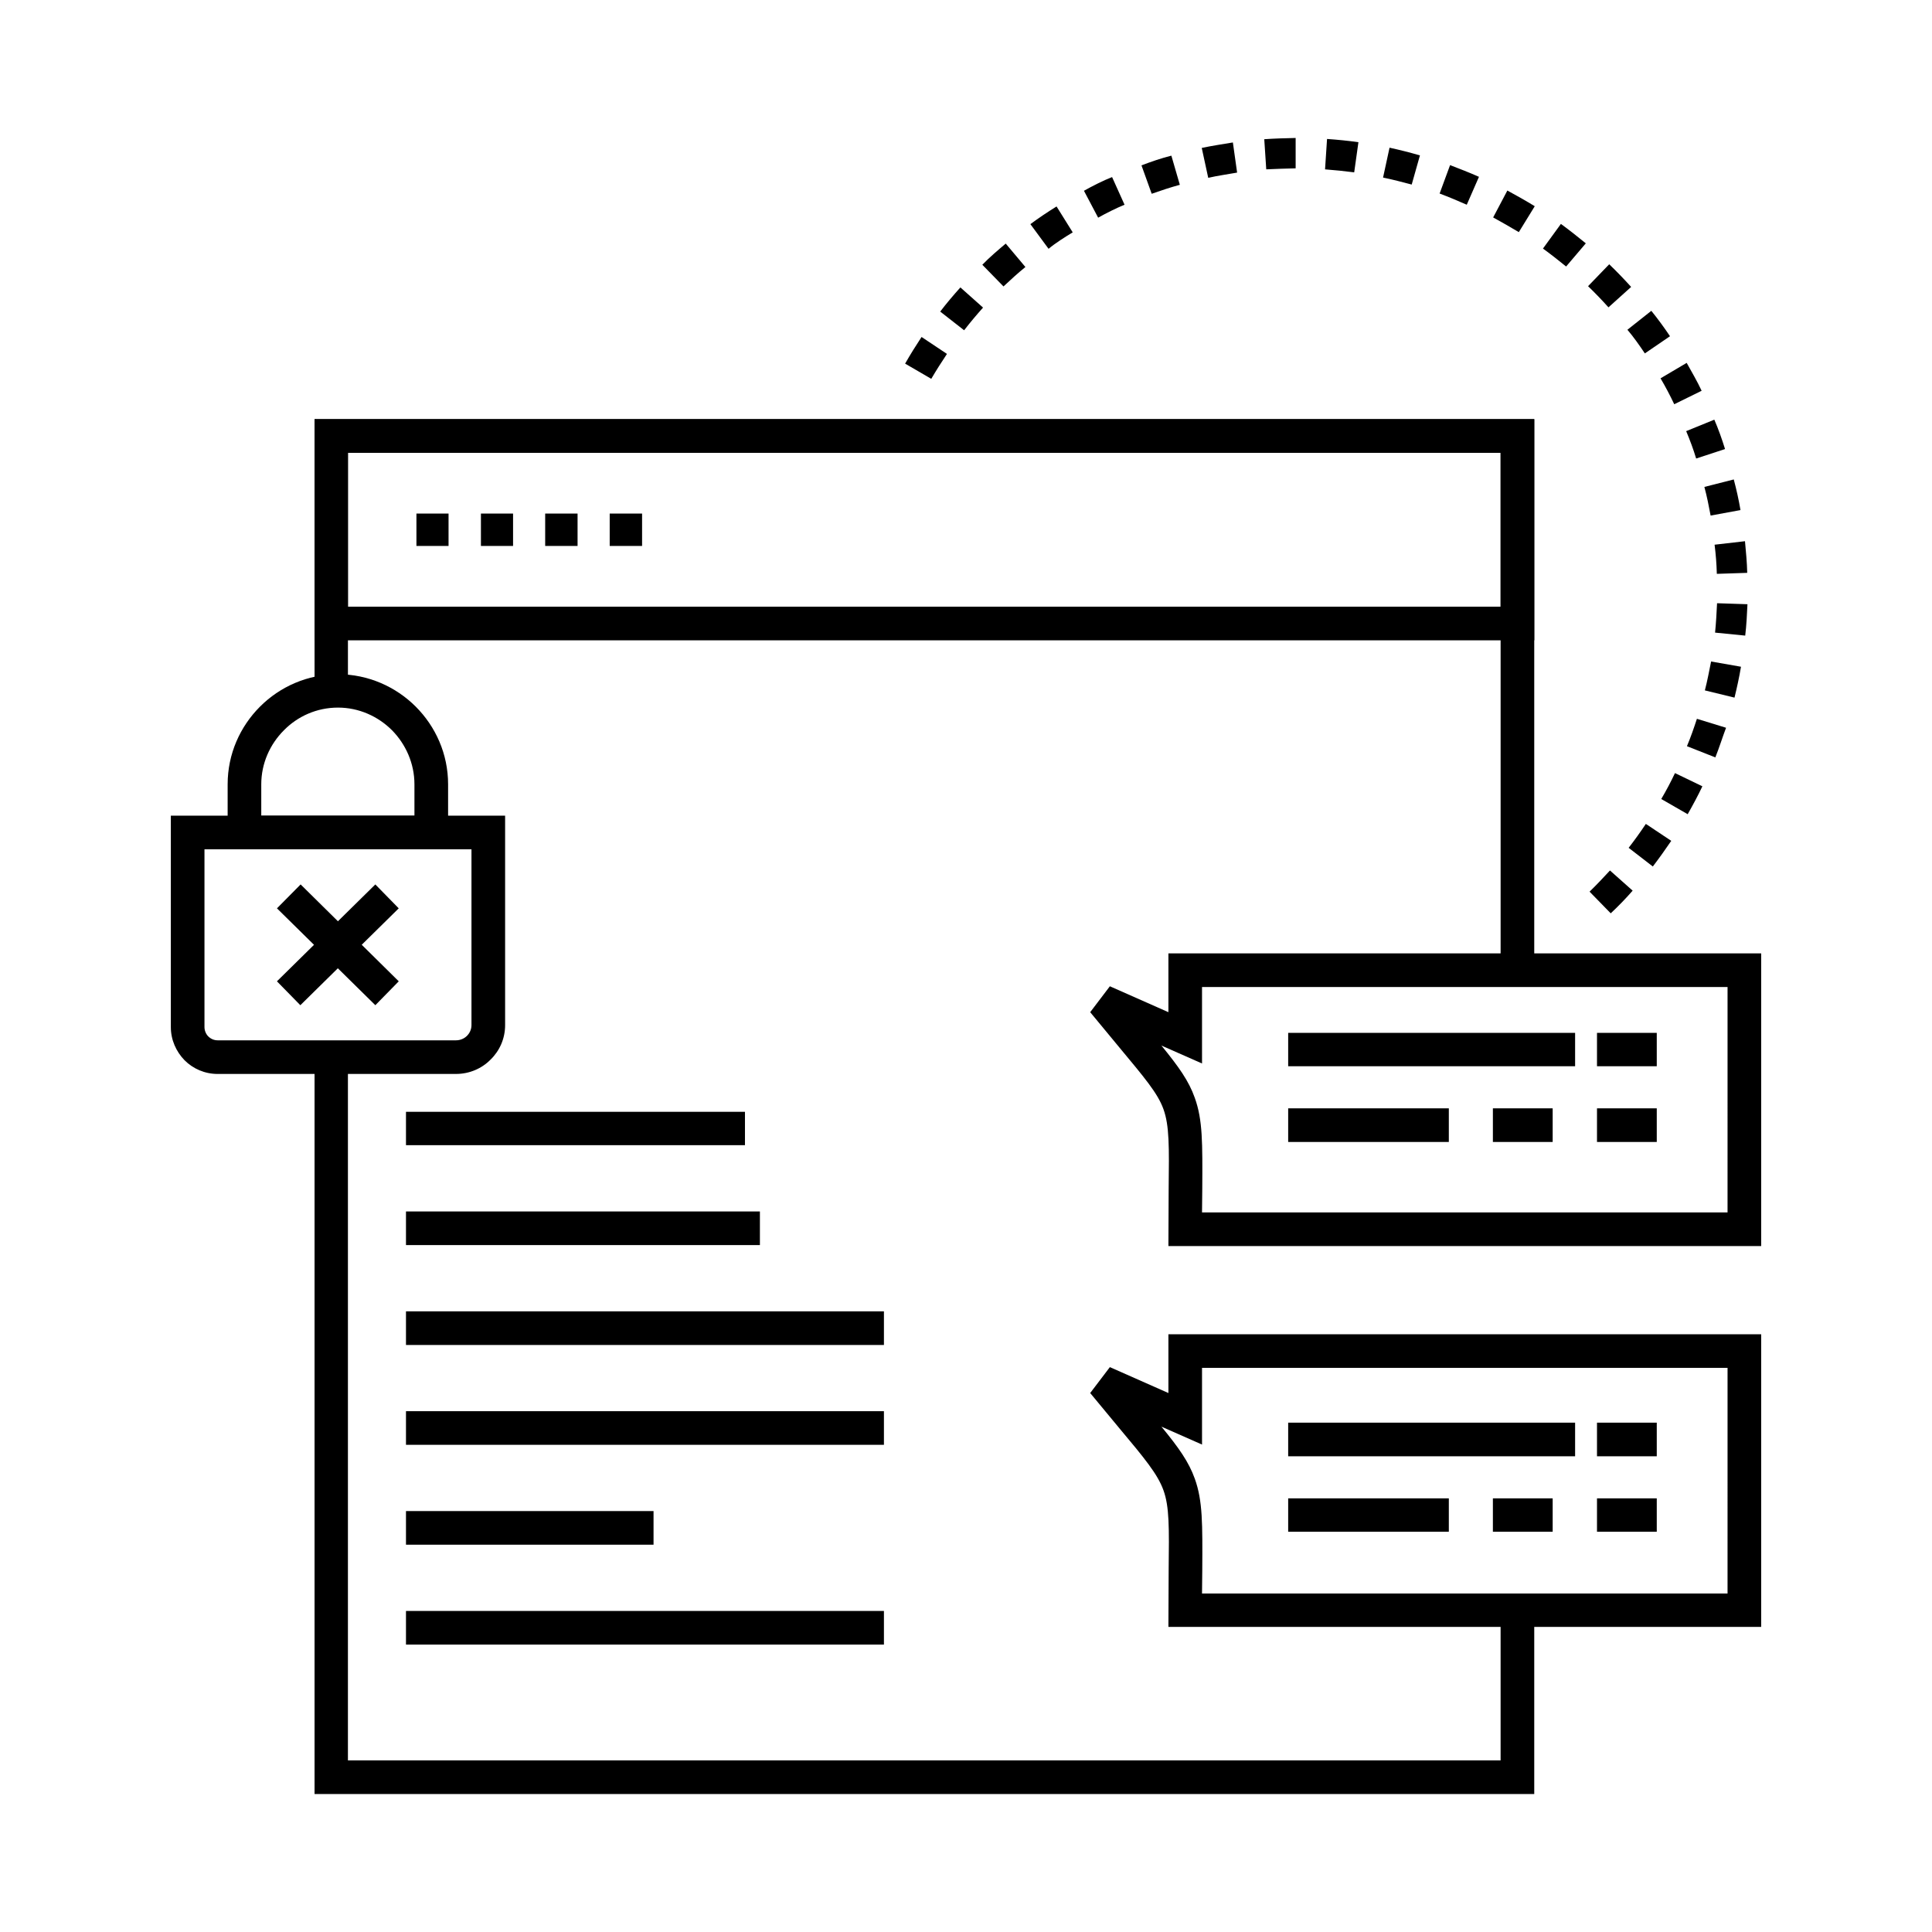
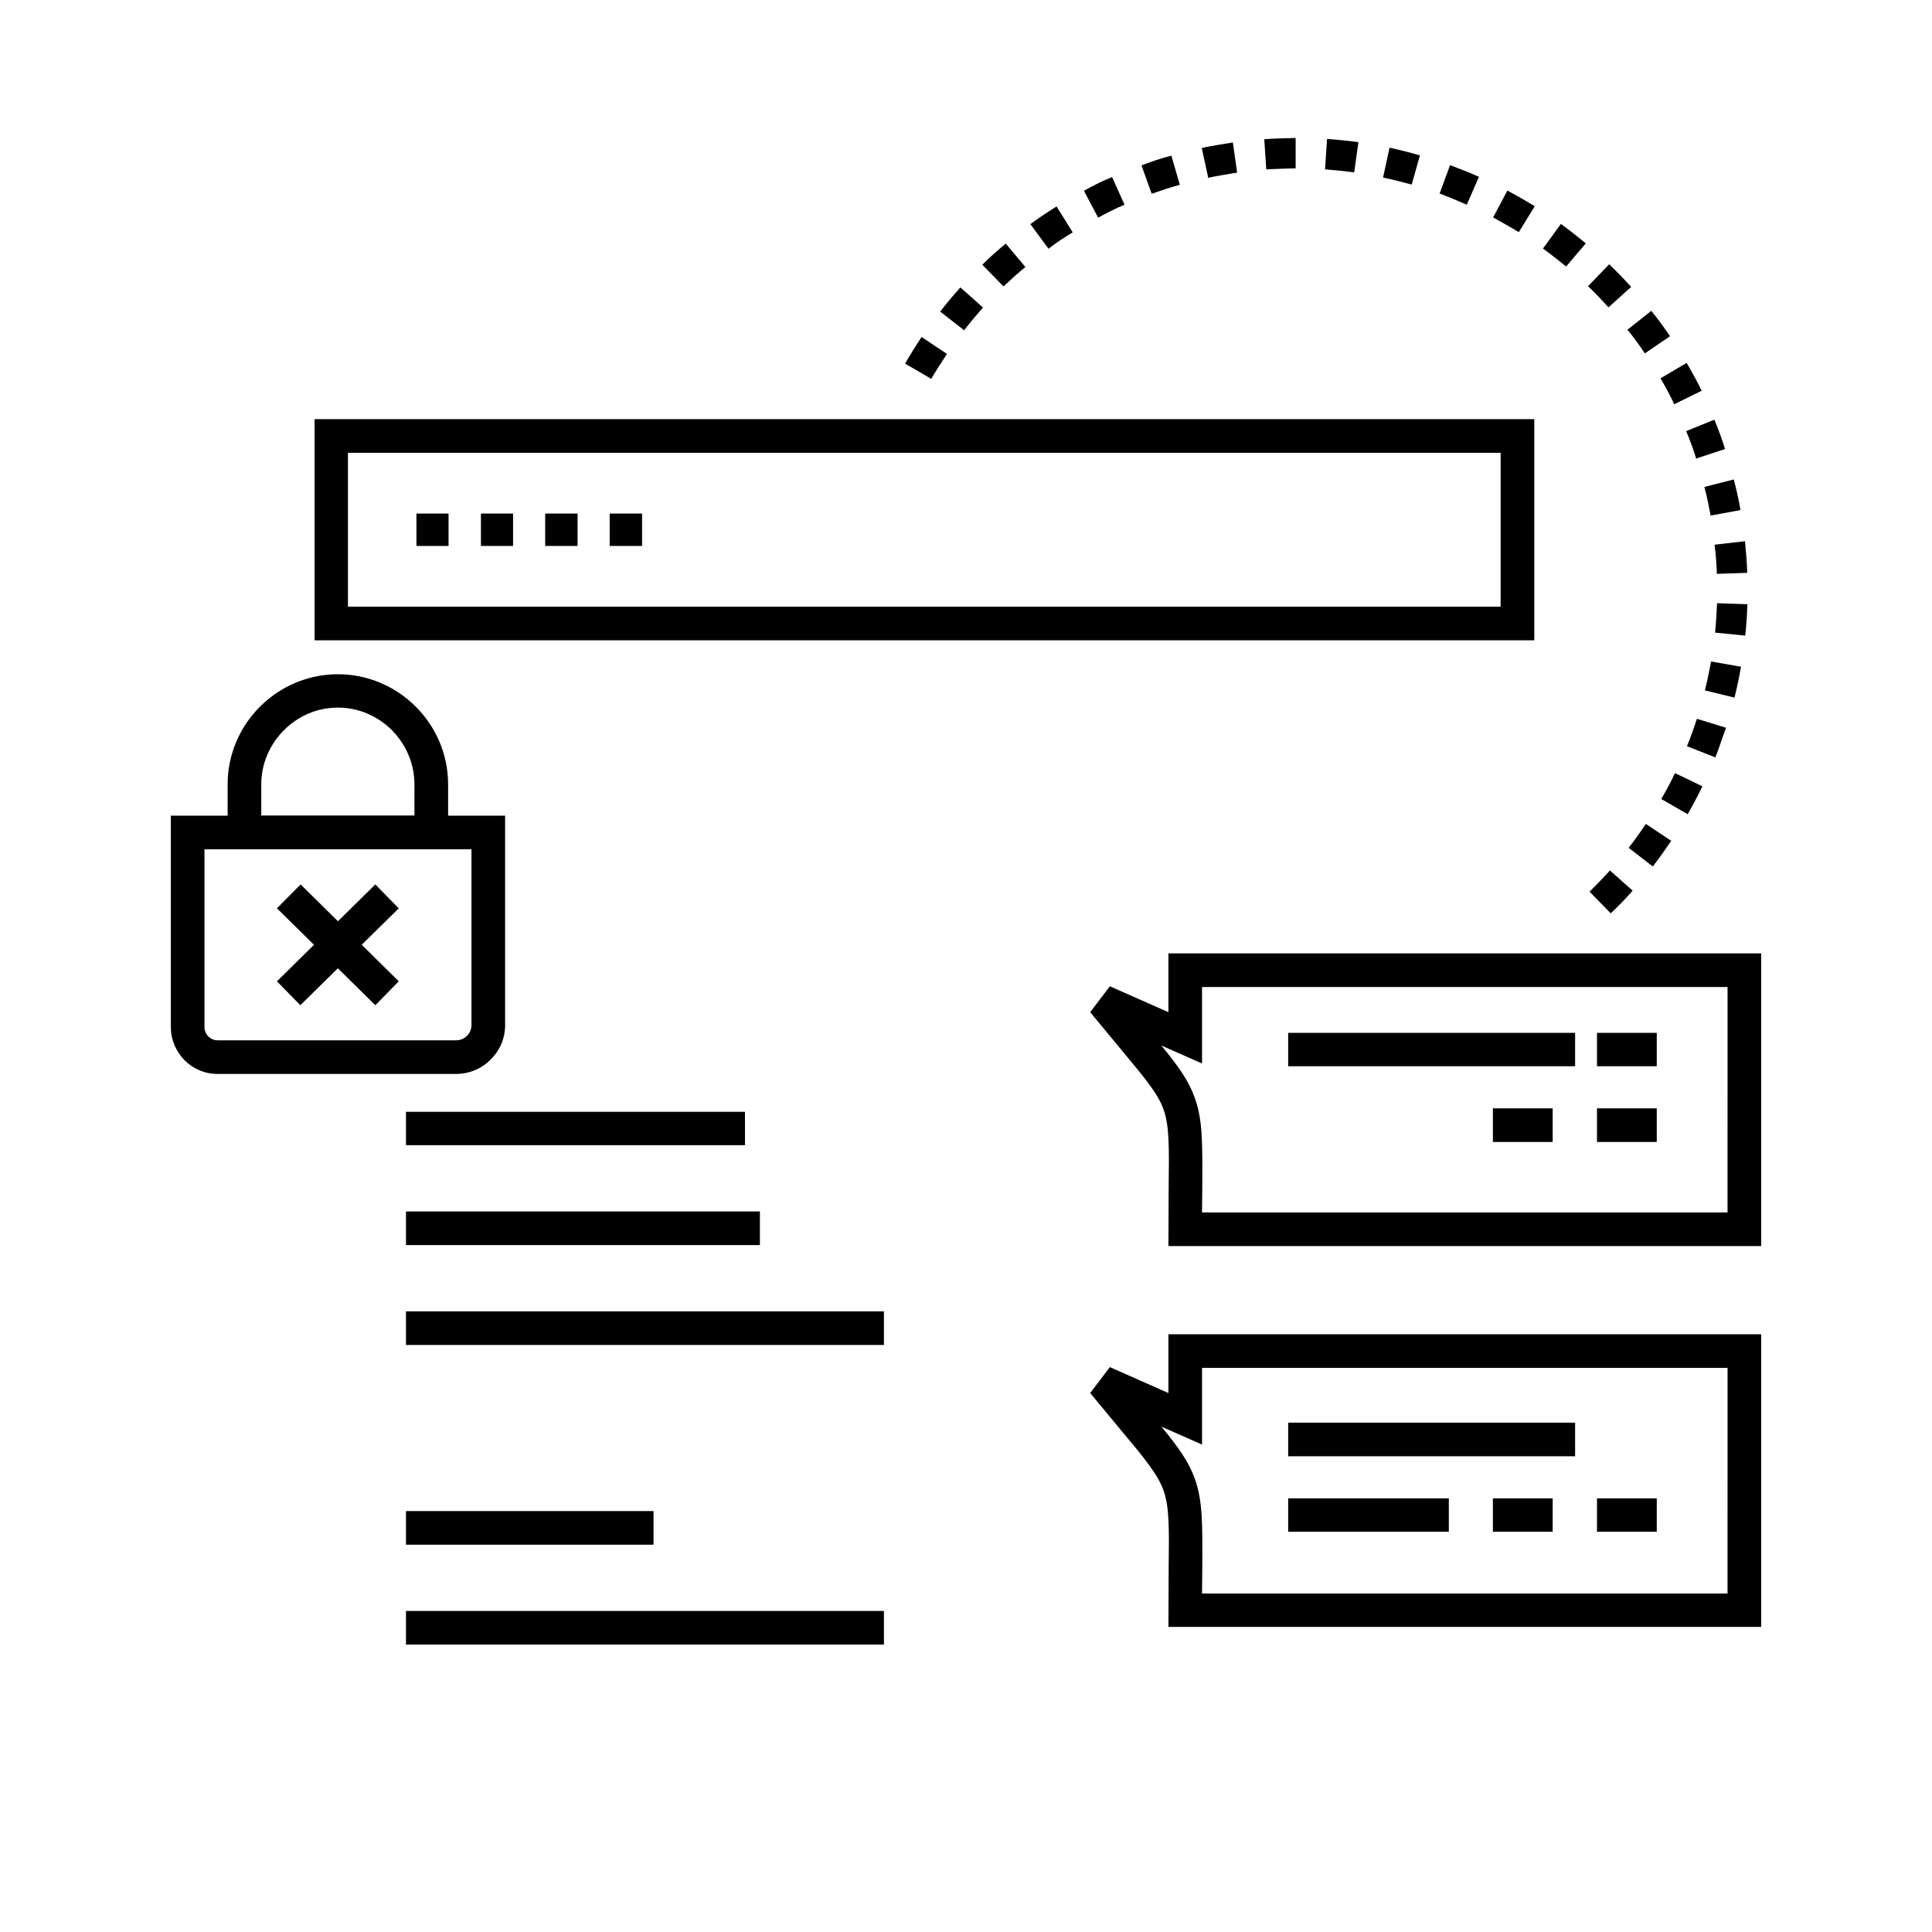
<svg xmlns="http://www.w3.org/2000/svg" fill="#000000" width="800px" height="800px" version="1.1" viewBox="144 144 512 512">
  <g>
-     <path d="m550.59 570.72v48.715h-323.23v-195.25h8.844v186.33h305.47v-39.801zm-323.23-243.56v-72.078h323.23v146h-8.914v-137.09h-305.47v63.164z" />
    <path d="m458.12 396.66h152.61v77.555l-157.09 0.004 0.066-15.113c0.133-11.223 0.199-16.832-1.387-21.191-1.52-4.223-5.016-8.316-11.816-16.5l-7.59-9.176 5.215-6.867 15.512 6.867v-15.578zm143.7 8.91h-139.27v20.262l-10.762-4.75c4.621 5.676 7.262 9.371 8.844 13.859 2.113 5.875 2.047 11.949 1.98 24.223l-0.066 6.141h139.27z" />
    <path d="m458.12 497.59h152.61v77.555h-157.09l0.066-15.047c0.133-11.289 0.199-16.832-1.387-21.188-1.52-4.223-4.949-8.383-11.75-16.5l-7.656-9.242 5.215-6.867 15.512 6.867v-15.574zm143.7 8.906h-139.27v20.328l-10.762-4.75c4.621 5.609 7.262 9.371 8.844 13.793 2.113 5.875 2.047 11.949 1.98 24.289l-0.066 6.137h139.27z" />
    <path d="m231.79 255.08h318.81v58.613h-323.23v-58.613zm309.89 8.914h-305.47v40.789h305.47z" />
    <path d="m262.87 280.1v8.582h-8.512v-8.582zm51.289 0v8.582h-8.582v-8.582zm-17.098 0v8.582h-8.582v-8.582zm-17.094 0v8.582h-8.516v-8.582z" />
    <path d="m251.59 438.64h89.832v8.844h-89.832z" />
    <path d="m251.59 465.05h93.793v8.91h-93.793z" />
    <path d="m251.59 491.52h126.66v8.914h-126.66z" />
-     <path d="m251.59 517.98h126.66v8.91h-126.66z" />
    <path d="m251.59 544.45h65.605v8.91h-65.605z" />
    <path d="m251.59 570.92h126.66v8.914h-126.66z" />
    <path d="m485.38 417.72h76.039v8.844h-76.039z" />
    <path d="m567.22 417.72h15.84v8.844h-15.84z" />
-     <path d="m485.38 437.72h42.574v8.914h-42.574z" />
    <path d="m567.22 437.72h15.84v8.914h-15.84z" />
    <path d="m539.63 437.72h15.844v8.914h-15.844z" />
    <path d="m485.38 521.02h76.039v8.91h-76.039z" />
-     <path d="m567.22 521.02h15.84v8.91h-15.84z" />
    <path d="m485.38 541.08h42.574v8.848h-42.574z" />
    <path d="m567.22 541.08h15.84v8.848h-15.84z" />
    <path d="m539.63 541.08h15.844v8.848h-15.844z" />
    <path d="m193.7 360.16h84.16v55.508c0 3.566-1.453 6.801-3.828 9.109-2.309 2.375-5.609 3.828-9.176 3.828l-63.172 0.004c-3.434 0-6.535-1.387-8.777-3.633-2.242-2.309-3.633-5.414-3.633-8.777v-56.039l4.426 0.004zm75.246 8.91h-70.758v47.129c0 0.922 0.395 1.844 0.988 2.441 0.66 0.66 1.52 1.055 2.508 1.055h63.168c1.121 0 2.18-0.461 2.902-1.188 0.727-0.727 1.191-1.715 1.191-2.84z" />
    <path d="m233.57 322.68c7.988 0 15.316 3.301 20.598 8.578 5.277 5.281 8.582 12.543 8.582 20.594v17.227h-58.422v-17.227c0-8.051 3.301-15.312 8.582-20.594s12.605-8.578 20.66-8.578zm14.32 14.848c-3.695-3.695-8.777-6.008-14.324-6.008-5.609 0-10.691 2.309-14.324 6.008-3.695 3.695-6.004 8.777-6.004 14.32v8.32h40.594v-8.32c0-5.543-2.309-10.625-5.941-14.32z" />
    <path d="m217.39 404.06 26.074-25.676 6.203 6.336-26.074 25.672z" />
    <path d="m243.47 410.39-26.074-25.672 6.273-6.336 26.004 25.676z" />
    <path d="m570.86 386.04c1.98-1.848 4.027-3.961 5.809-6.008l-6.008-5.344c-1.781 1.914-3.562 3.824-5.41 5.609zm11.156-12.41c1.715-2.242 3.301-4.488 4.883-6.797l-6.734-4.488c-1.453 2.176-2.969 4.289-4.555 6.336zm9.238-13.859c1.387-2.441 2.703-4.883 3.894-7.394l-7.262-3.5c-1.121 2.379-2.312 4.621-3.633 6.867zm7.328-15.051c1.059-2.641 1.848-5.215 2.84-7.856l-7.723-2.375c-0.793 2.441-1.648 4.887-2.641 7.262zm5.078-15.844c0.66-2.707 1.254-5.41 1.719-8.184l-7.922-1.387c-0.527 2.574-0.992 5.148-1.652 7.656zm2.84-16.434c0.332-2.773 0.465-5.543 0.594-8.316l-8.055-0.266c-0.133 2.641-0.266 5.215-0.527 7.789zm0.531-16.633c-0.066-2.836-0.332-5.543-0.594-8.383l-8.055 0.926c0.328 2.574 0.527 5.148 0.594 7.723zm-1.785-16.633c-0.461-2.707-1.055-5.41-1.781-8.117l-7.789 1.98c0.66 2.441 1.188 5.082 1.652 7.59zm-4.094-16.172c-0.793-2.574-1.781-5.348-2.84-7.789l-7.457 3.039c0.992 2.375 1.914 4.816 2.641 7.258zm-6.203-15.445c-1.125-2.441-2.641-5.016-3.961-7.394l-6.93 4.094c1.254 2.113 2.574 4.621 3.633 6.867zm-8.383-14.457c-1.453-2.18-3.234-4.621-4.949-6.731l-6.336 5.016c1.586 1.844 3.301 4.289 4.621 6.269zm-10.297-13.066c-1.848-2.047-3.828-4.094-5.809-6.004l-5.609 5.809c1.848 1.781 3.695 3.695 5.41 5.609zm-12.012-11.551c-2.176-1.781-4.356-3.5-6.602-5.148l-4.754 6.535c2.113 1.52 4.16 3.168 6.137 4.754zm-13.531-9.836c-2.375-1.453-4.82-2.84-7.262-4.156l-3.762 7.129c2.309 1.254 4.555 2.574 6.801 3.894zm-14.785-7.789c-2.508-1.121-5.082-2.113-7.656-3.102l-2.773 7.527c2.441 0.922 4.816 1.914 7.195 2.969zm-15.645-5.676c-2.703-0.793-5.348-1.453-8.055-2.047l-1.715 7.918c2.574 0.527 5.082 1.191 7.59 1.852zm-16.301-3.5c-2.773-0.395-5.481-0.66-8.316-0.859l-0.527 8.055c2.57 0.199 5.215 0.465 7.723 0.793zm-16.637-1.121c-2.836 0.062-5.543 0.133-8.316 0.328l0.527 7.984c2.641-0.133 5.215-0.199 7.789-0.266zm-16.633 1.188c-2.769 0.465-5.477 0.859-8.25 1.453l1.715 7.922c2.574-0.594 5.082-0.922 7.656-1.387zm-16.301 3.5c-2.641 0.66-5.348 1.586-7.922 2.574l2.707 7.523c2.441-0.855 5.016-1.715 7.457-2.375zm-15.711 5.676c-2.242 0.859-5.348 2.441-7.457 3.629l3.762 7.129c1.98-1.121 4.887-2.574 6.996-3.434zm-14.715 7.785c-2.246 1.387-4.82 3.106-6.934 4.688l4.816 6.535c1.715-1.453 4.422-3.168 6.402-4.356zm-13.469 9.84c-2.047 1.719-4.359 3.695-6.203 5.613l5.609 5.742c1.914-1.781 3.762-3.496 5.809-5.148zm-12.016 11.617c-1.781 1.98-3.695 4.227-5.348 6.402l6.336 4.953c1.582-2.047 3.301-4.094 5.016-6.008zm-10.293 13.133c-1.52 2.309-2.969 4.621-4.356 7.062l6.93 4.027c1.32-2.246 2.703-4.422 4.16-6.602z" />
  </g>
</svg>